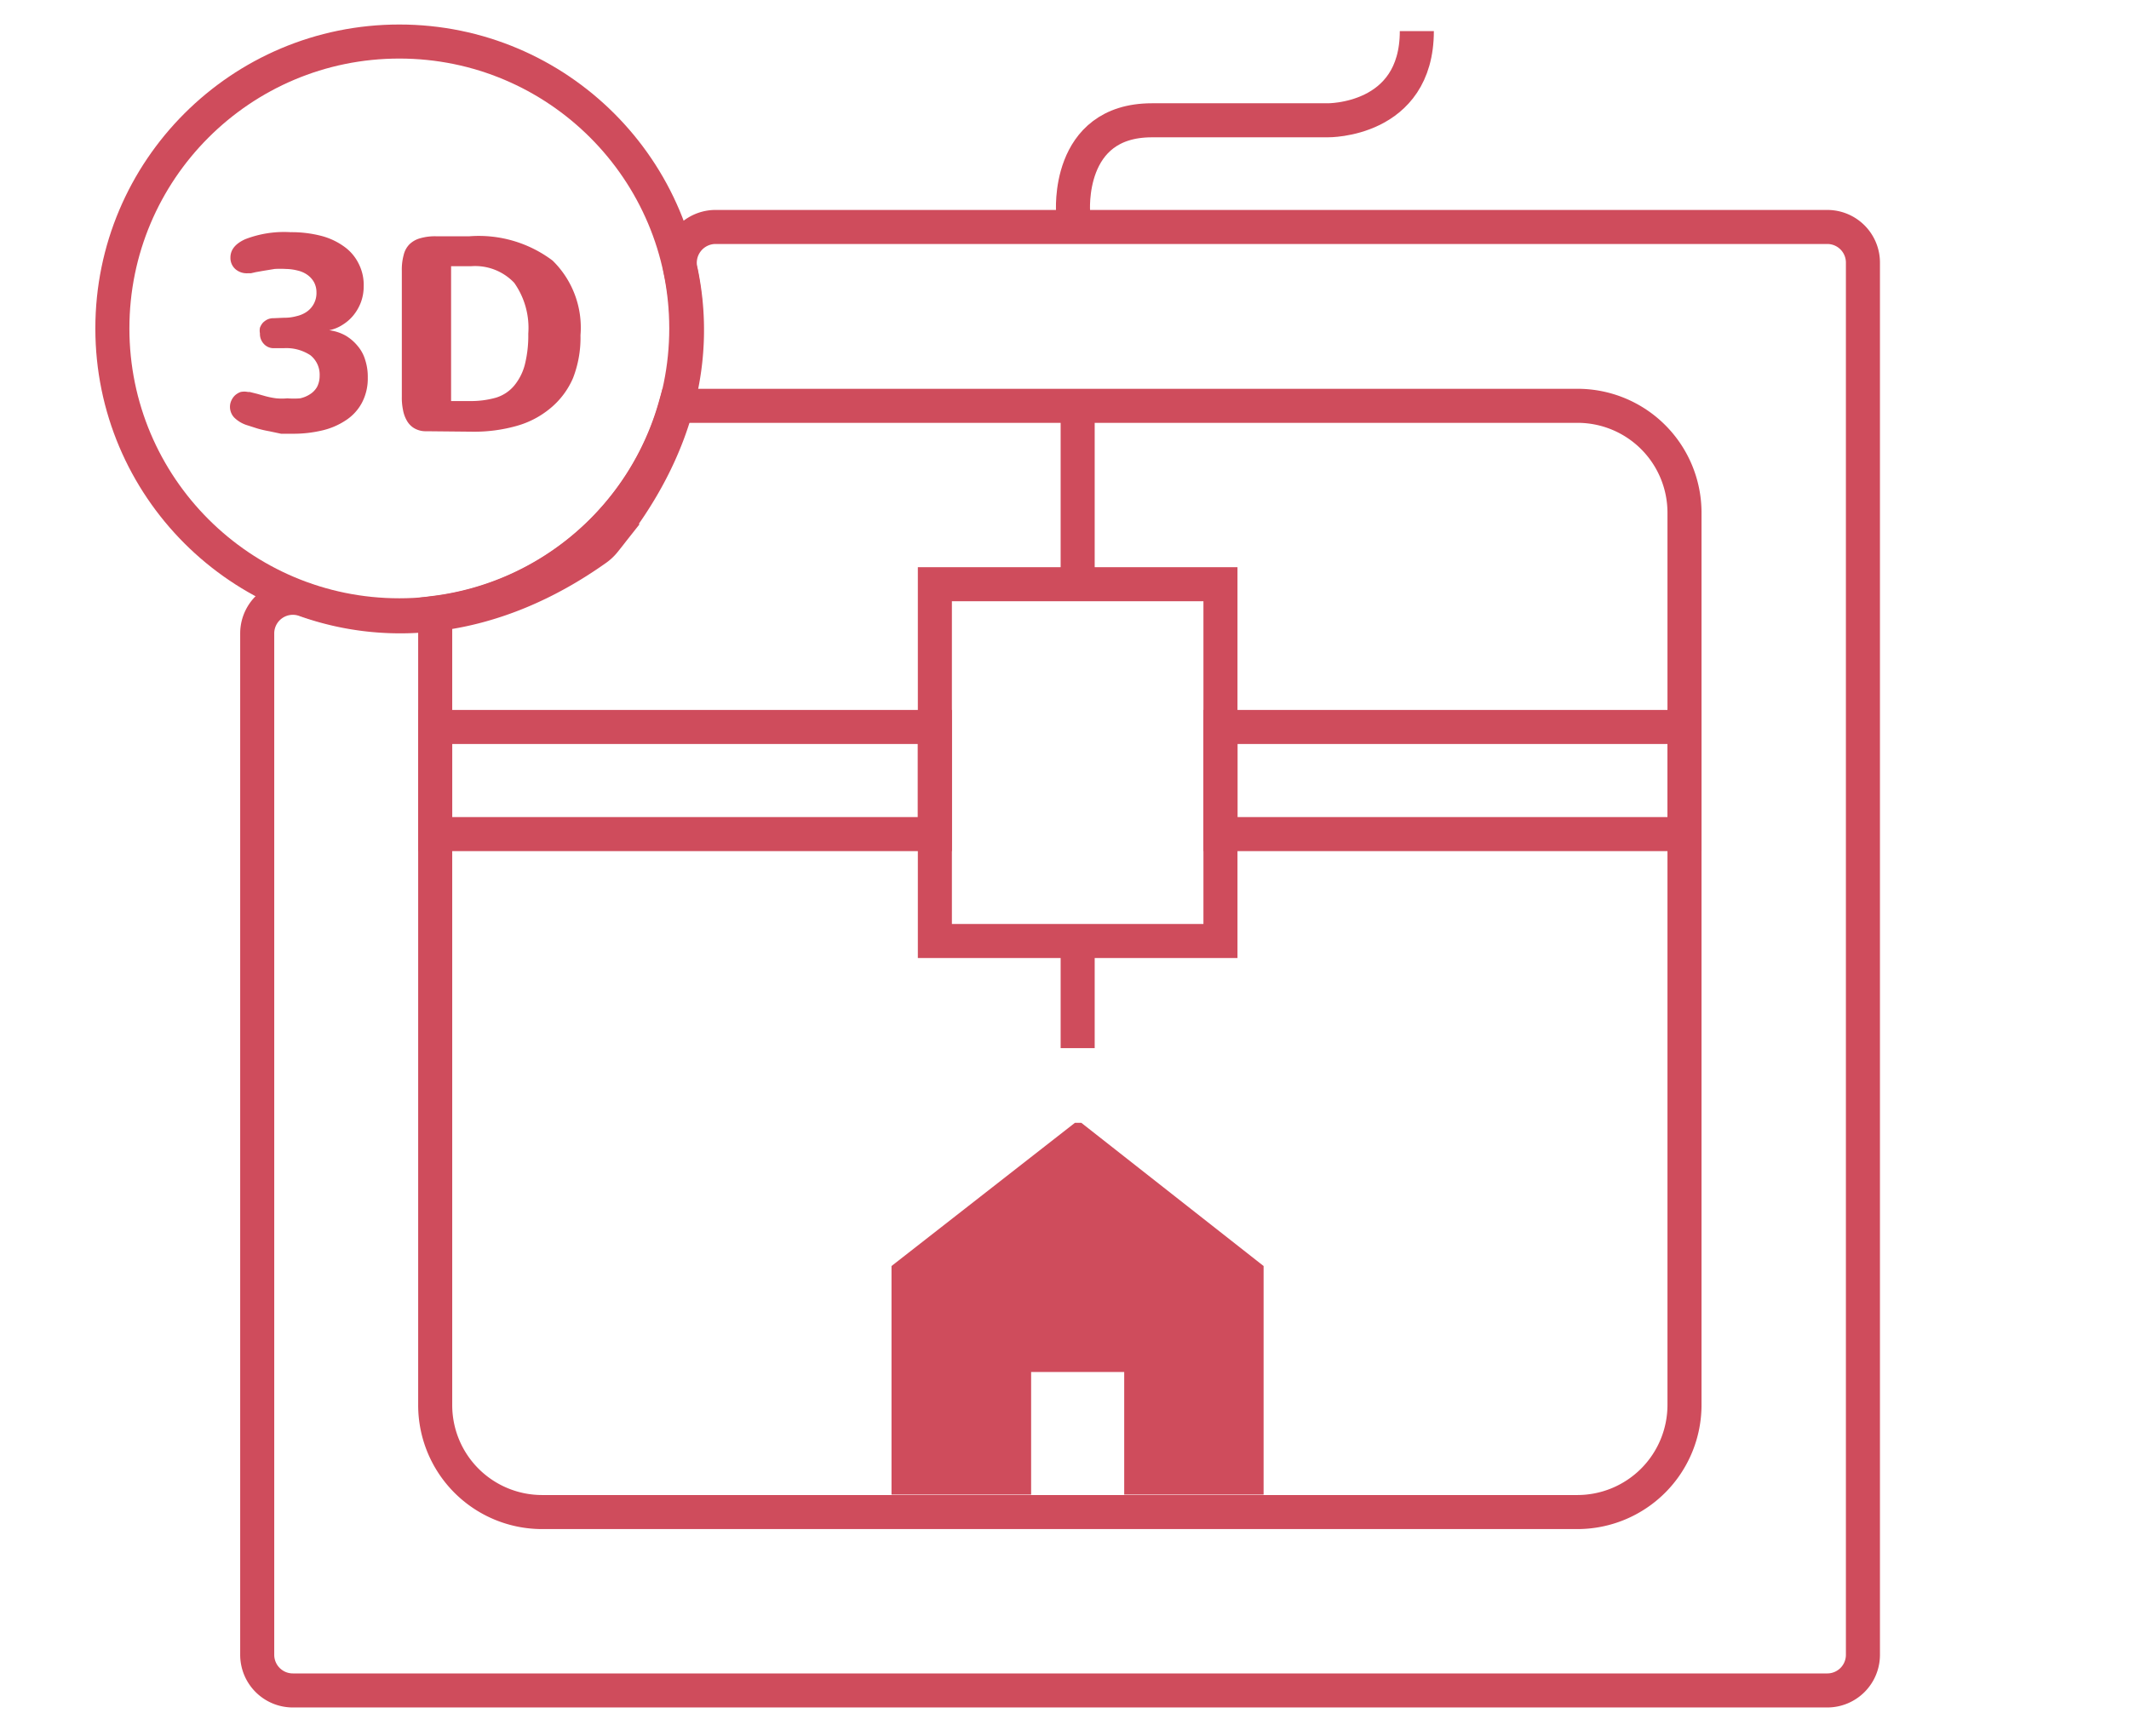
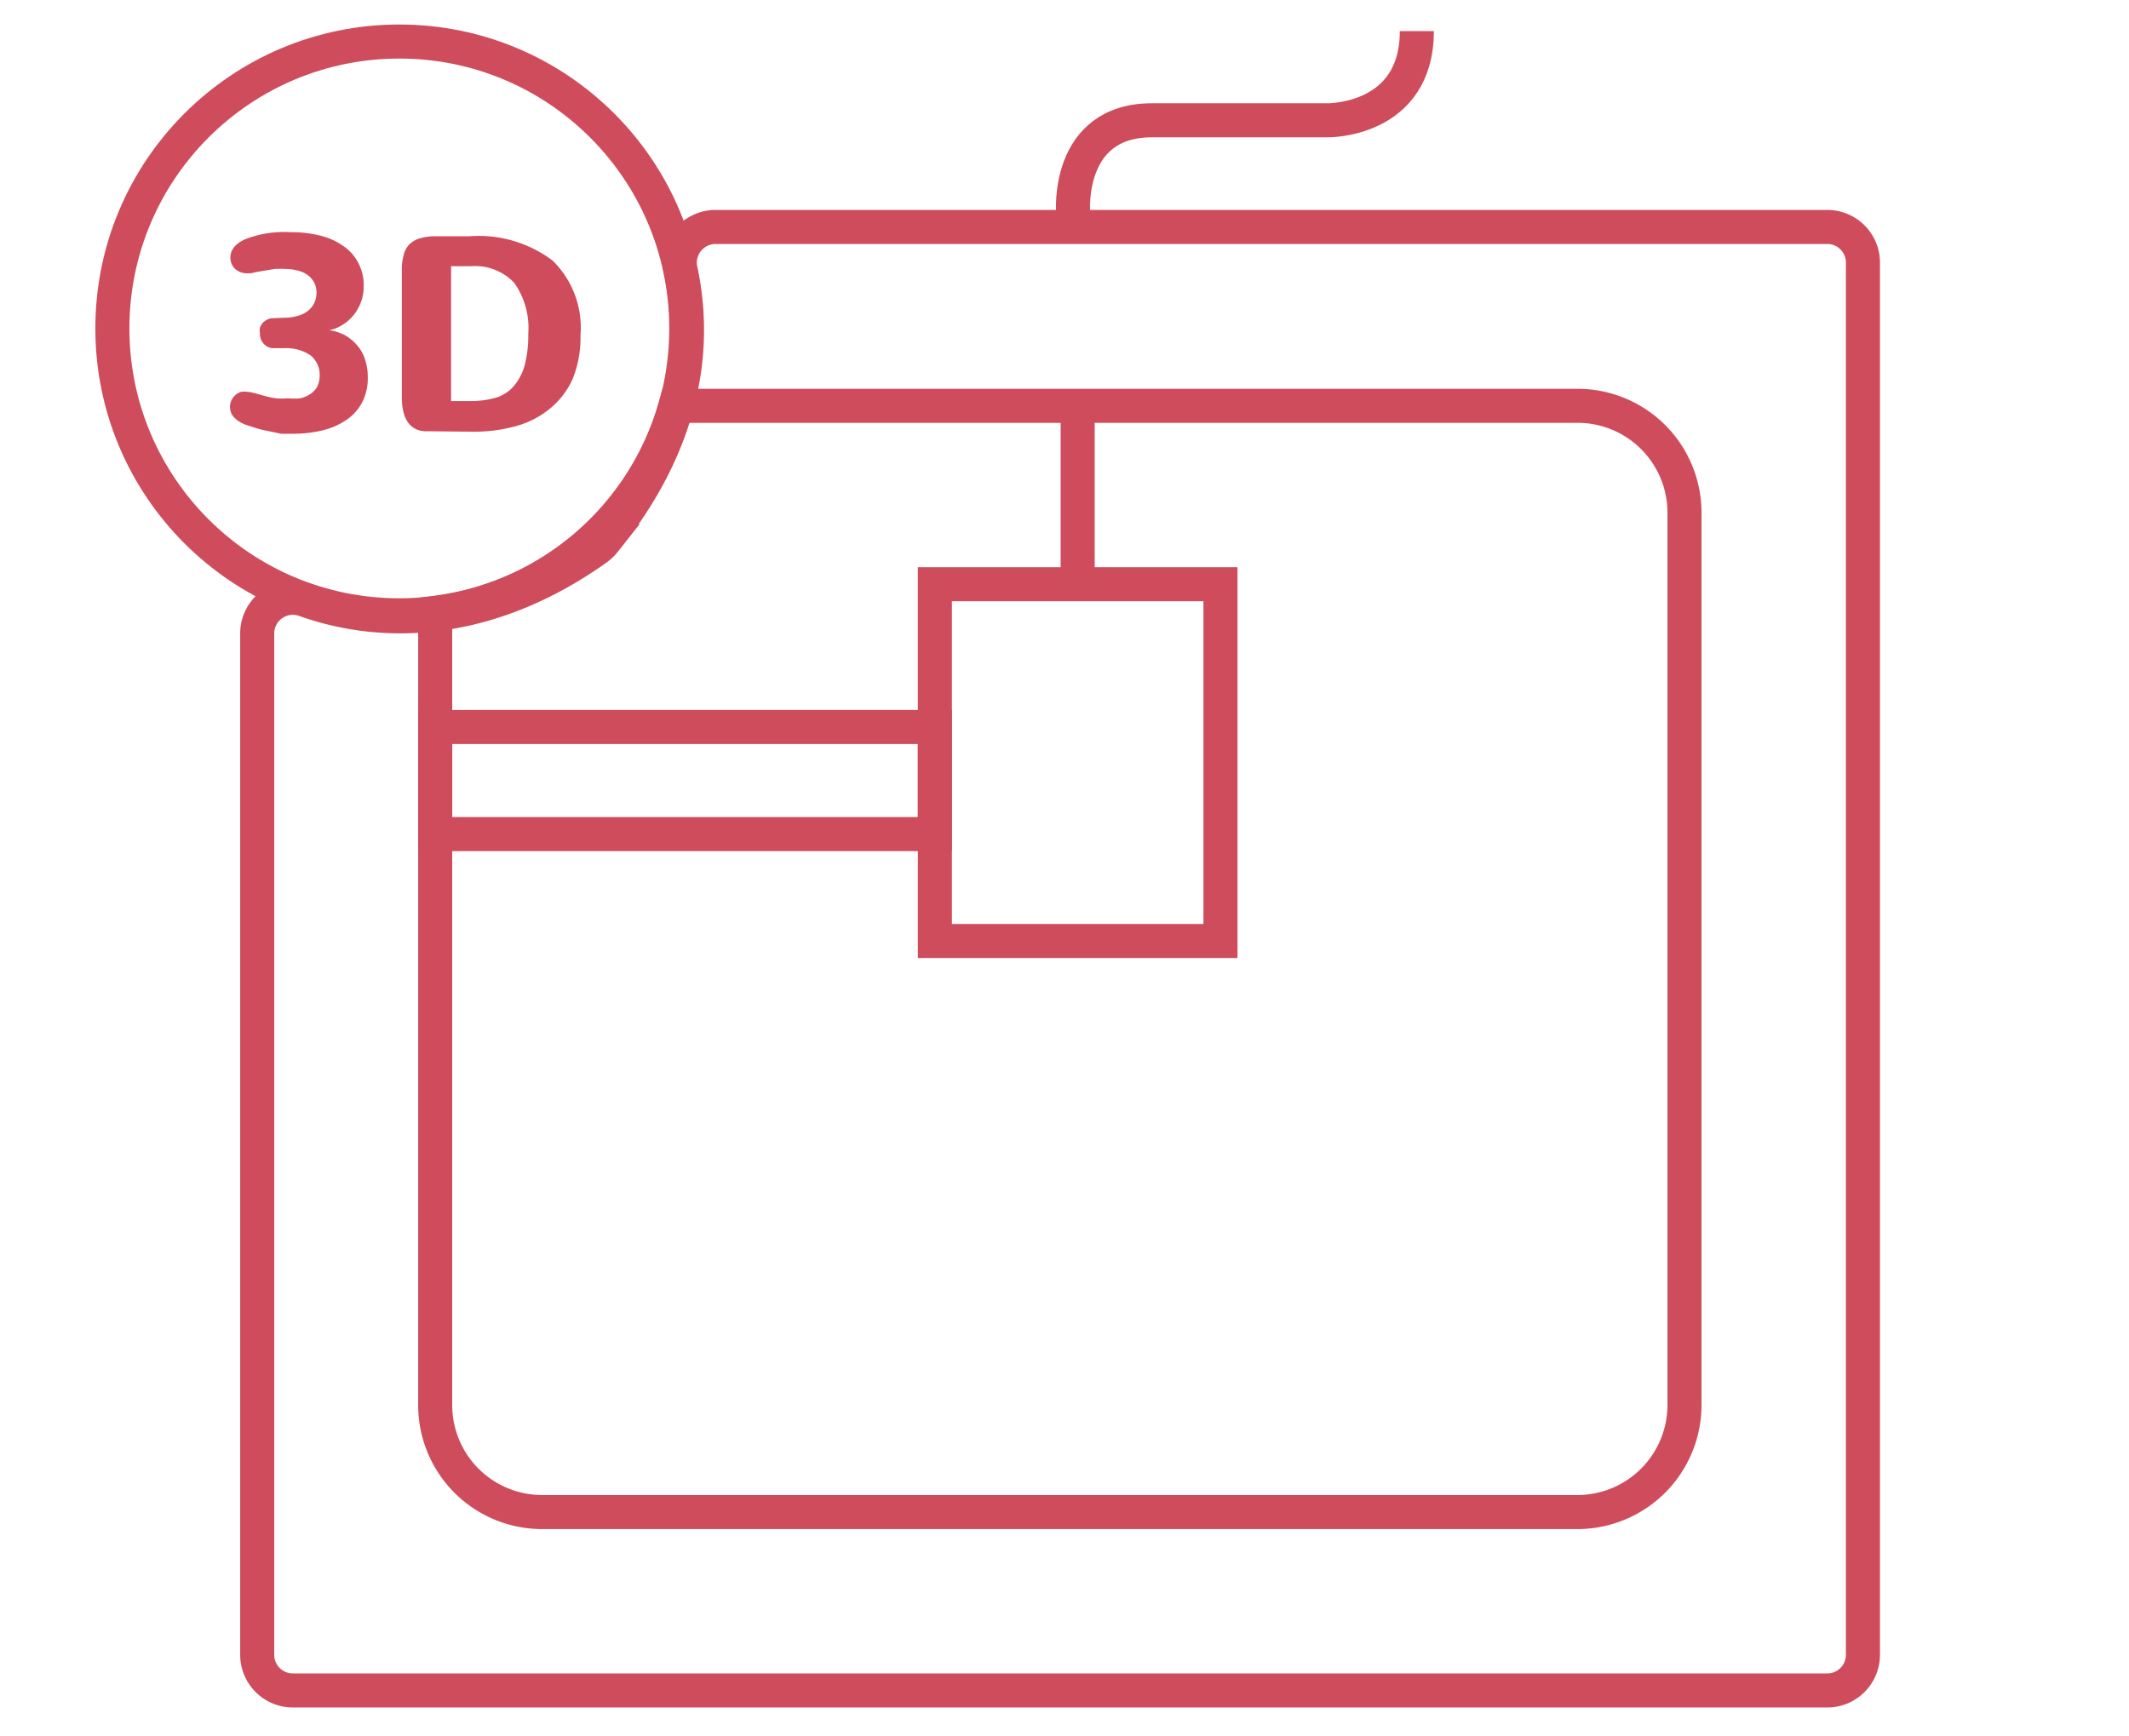
<svg xmlns="http://www.w3.org/2000/svg" viewBox="0 0 93.78 76.48">
  <defs>
    <style>.a{fill:#cf4c5c;}.b{fill:none;stroke:#cf4c5c;stroke-miterlimit:10;stroke-width:1.5px;}</style>
  </defs>
-   <polyline class="a" points="47.63 49.47 55.66 55.78 55.66 65.85 49.52 65.85 49.52 60.45 47.57 60.45 45.42 60.45 45.42 65.85 39.27 65.85 39.27 55.78 47.35 49.47" />
  <path class="a" d="M12.5,14a2,2,0,0,0,.56-.07,1.29,1.29,0,0,0,.46-.2,1,1,0,0,0,.42-.85.94.94,0,0,0-.11-.45,1,1,0,0,0-.29-.32,1.2,1.2,0,0,0-.43-.19,2.25,2.25,0,0,0-.52-.07,4.22,4.22,0,0,0-.49,0l-.49.08-.34.06-.22.05H10.9a.76.76,0,0,1-.54-.19.66.66,0,0,1-.21-.5c0-.34.21-.61.65-.81a4.74,4.74,0,0,1,2-.31,5.21,5.21,0,0,1,1.38.17,3,3,0,0,1,1,.48,2,2,0,0,1,.62.74,2.05,2.05,0,0,1,.22,1,2,2,0,0,1-.12.69,2.08,2.08,0,0,1-.33.58,1.91,1.91,0,0,1-.48.42,1.67,1.67,0,0,1-.59.24v0a2,2,0,0,1,.73.24,2,2,0,0,1,.53.46,1.68,1.68,0,0,1,.33.62,2.39,2.39,0,0,1,.11.77,2.28,2.28,0,0,1-.26,1.11,2.1,2.1,0,0,1-.71.77,3.17,3.17,0,0,1-1.06.45,5.48,5.48,0,0,1-1.31.14l-.48,0L11.86,19a4.87,4.87,0,0,1-.52-.12l-.5-.16a1.4,1.4,0,0,1-.52-.32.69.69,0,0,1-.19-.48.66.66,0,0,1,.06-.27.73.73,0,0,1,.16-.23.76.76,0,0,1,.25-.15.8.8,0,0,1,.32,0H11l.32.08.39.11a3.4,3.4,0,0,0,.46.09,2.63,2.63,0,0,0,.49,0,3.33,3.33,0,0,0,.56,0,1.3,1.3,0,0,0,.45-.19.92.92,0,0,0,.3-.32,1.07,1.07,0,0,0,.11-.49,1.09,1.09,0,0,0-.41-.9,1.93,1.93,0,0,0-1.16-.31h-.42a.58.58,0,0,1-.47-.19.64.64,0,0,1-.17-.46.69.69,0,0,1,0-.25.72.72,0,0,1,.12-.21.75.75,0,0,1,.2-.15.61.61,0,0,1,.28-.06Z" />
  <path class="a" d="M18.78,19a1,1,0,0,1-.53-.13.9.9,0,0,1-.33-.34,1.44,1.44,0,0,1-.17-.48,2.59,2.59,0,0,1-.05-.56V11.93a2.42,2.42,0,0,1,.08-.69,1,1,0,0,1,.25-.47,1.08,1.08,0,0,1,.47-.27,2.36,2.36,0,0,1,.71-.09h1.47a5.4,5.4,0,0,1,3.66,1.07,4.13,4.13,0,0,1,1.23,3.29,4.91,4.91,0,0,1-.33,1.89,3.53,3.53,0,0,1-1,1.33,4,4,0,0,1-1.5.78,6.84,6.84,0,0,1-1.93.25Zm1.09-1.33h.81a4.06,4.06,0,0,0,1.17-.15,1.69,1.69,0,0,0,.8-.53,2.4,2.4,0,0,0,.47-.93,5.27,5.27,0,0,0,.15-1.36,3.44,3.44,0,0,0-.62-2.24,2.37,2.37,0,0,0-1.91-.73h-.87Z" />
  <rect class="b" x="41.18" y="25.74" width="12.58" height="15.72" />
-   <line class="b" x1="47.47" y1="41.46" x2="47.47" y2="46.18" />
  <rect class="b" x="19.17" y="32.03" width="22.01" height="4.72" />
-   <rect class="b" x="53.76" y="32.03" width="20.44" height="4.72" />
  <line class="b" x1="47.47" y1="25.74" x2="47.47" y2="17.88" />
  <path class="b" d="M47.27,9.36S46.94,5.3,50.74,5.3h7.74s3.93.06,3.93-3.93" />
  <circle class="b" cx="17.59" cy="14.47" r="12.64" />
  <path class="b" d="M30,12c.74,3.57,0,7.69-3.37,11.84a1.76,1.76,0,0,1-.37.35c-4.51,3.2-9.1,3.58-12.86,2.23a1.57,1.57,0,0,0-2.07,1.49V72.91a1.57,1.57,0,0,0,1.58,1.57H80.49a1.57,1.57,0,0,0,1.57-1.57V11.59A1.57,1.57,0,0,0,80.49,10h-49A1.58,1.58,0,0,0,30,12Z" />
  <path class="b" d="M69.48,17.88H29.75A12.63,12.63,0,0,1,19.17,27V61.9a4.71,4.71,0,0,0,4.71,4.72h45.6A4.72,4.72,0,0,0,74.2,61.9V22.59A4.71,4.71,0,0,0,69.48,17.88Z" />
</svg>